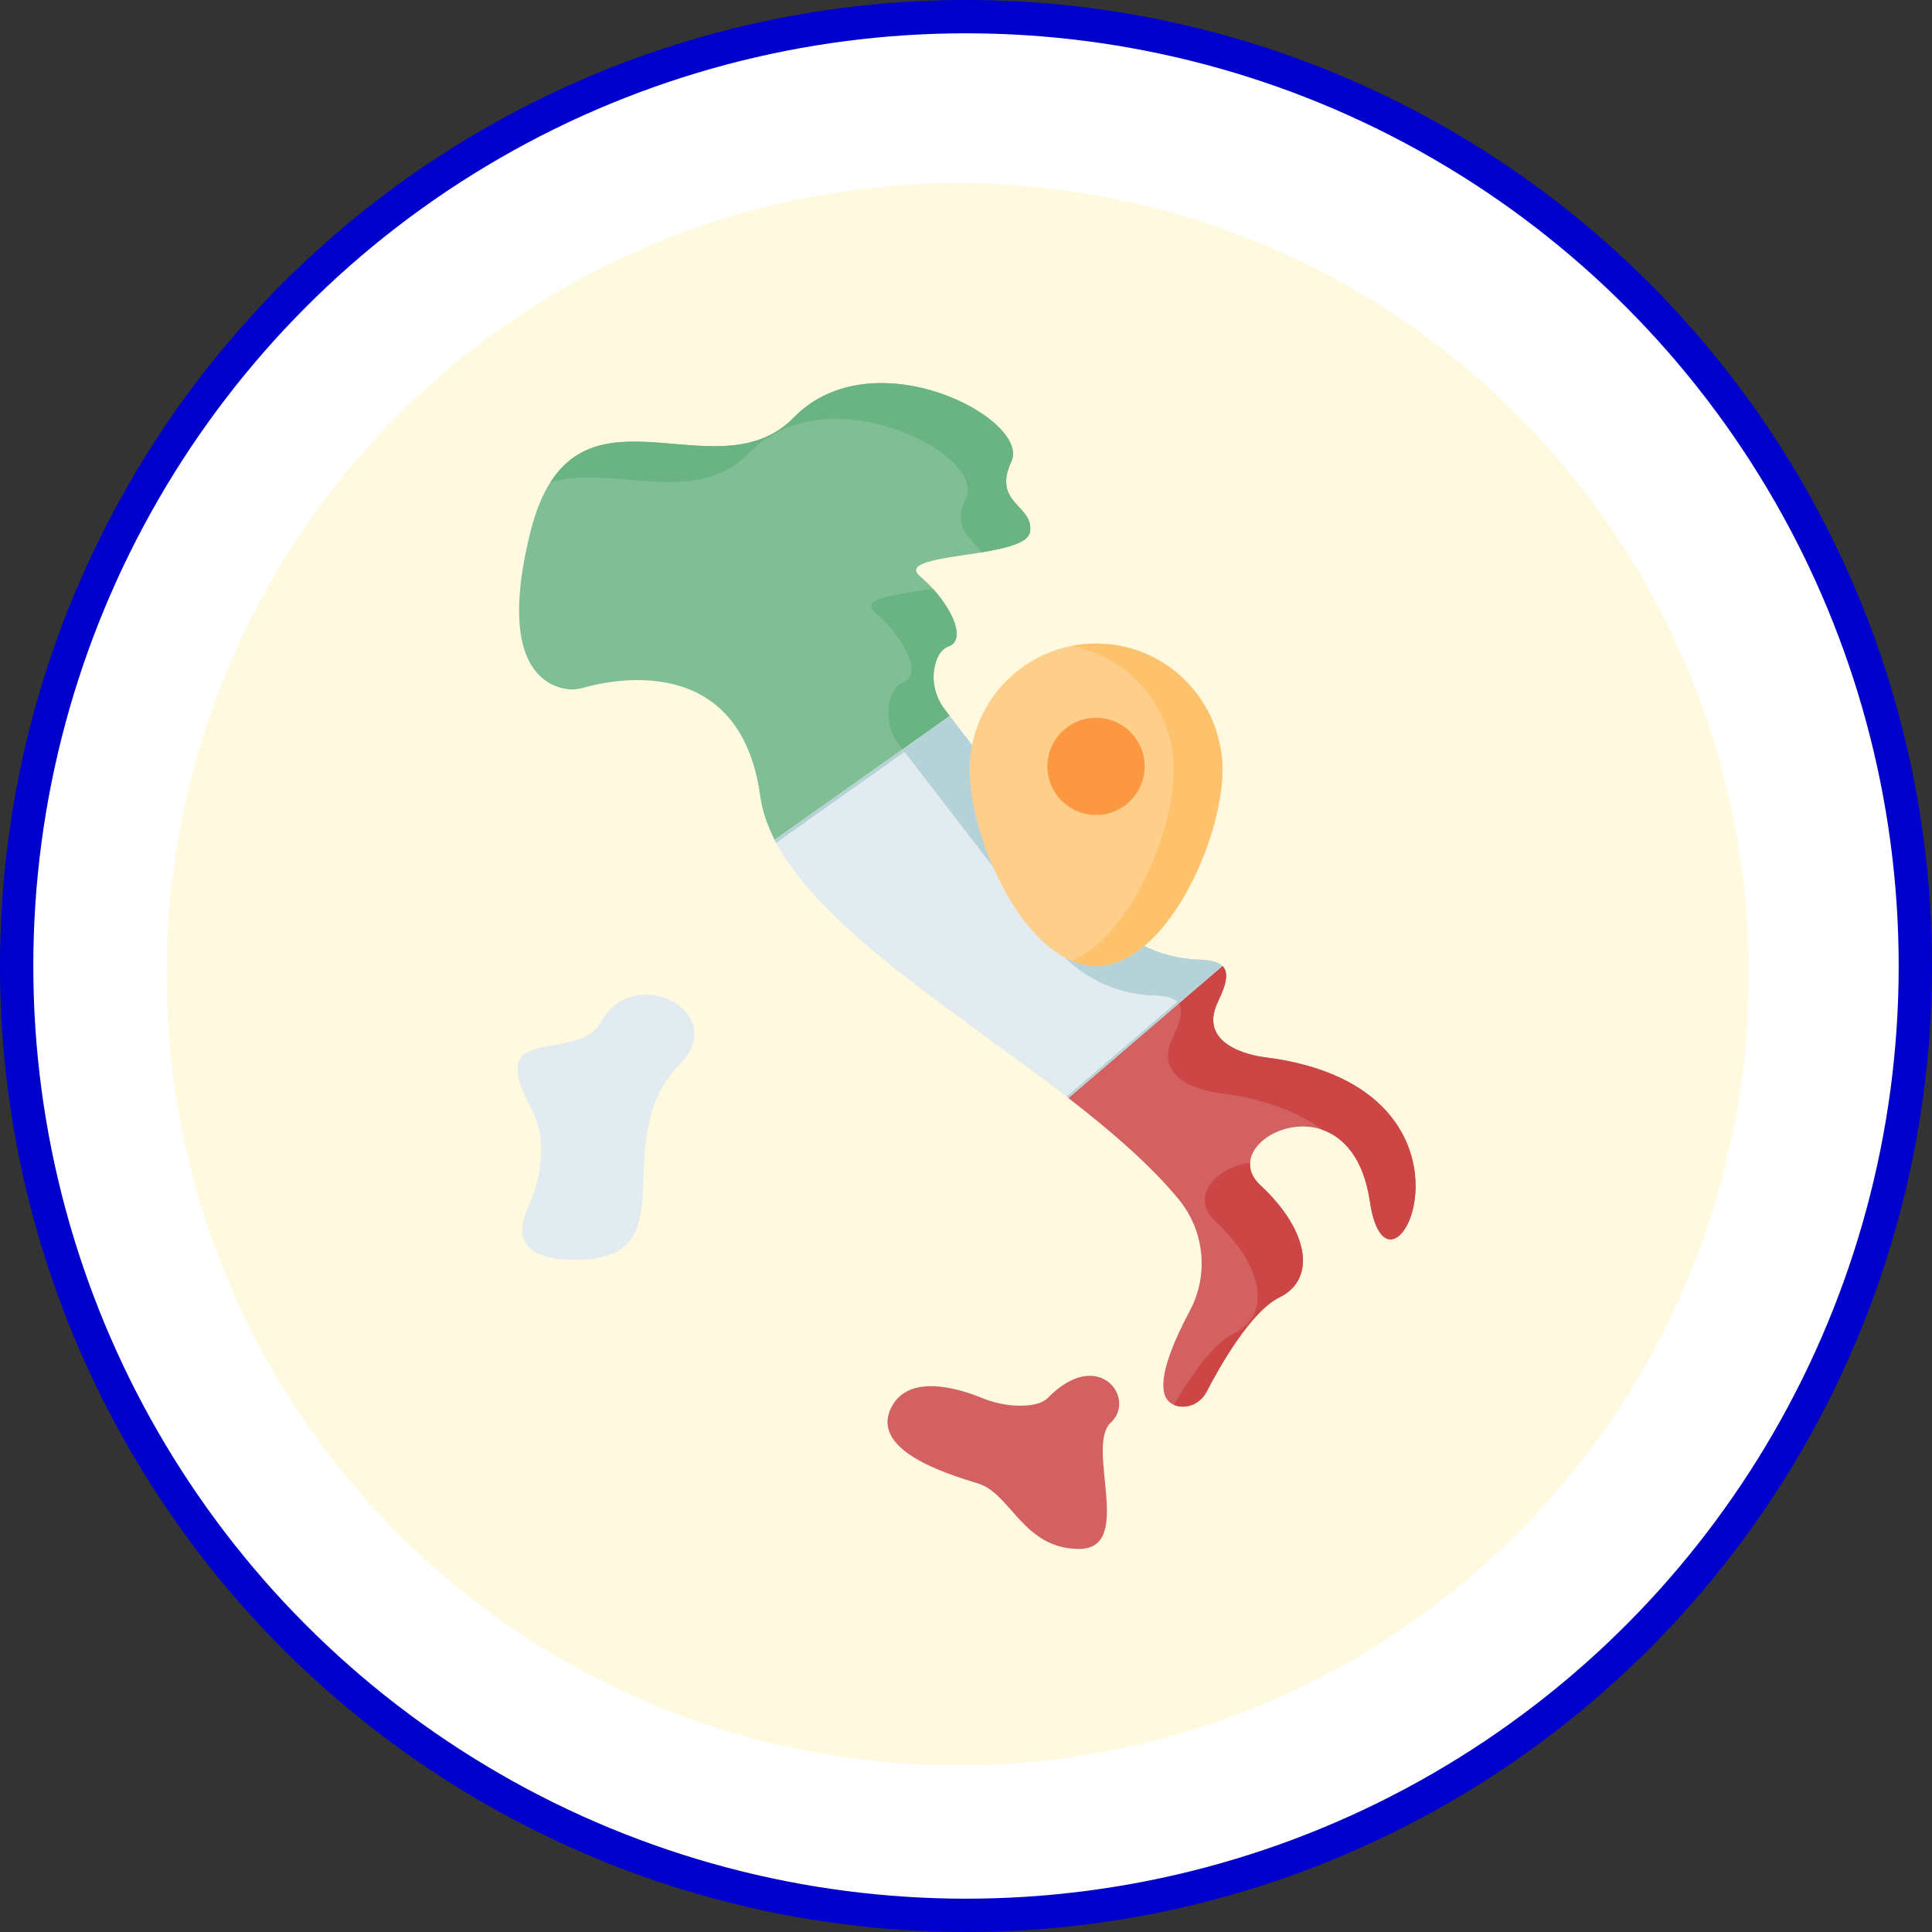
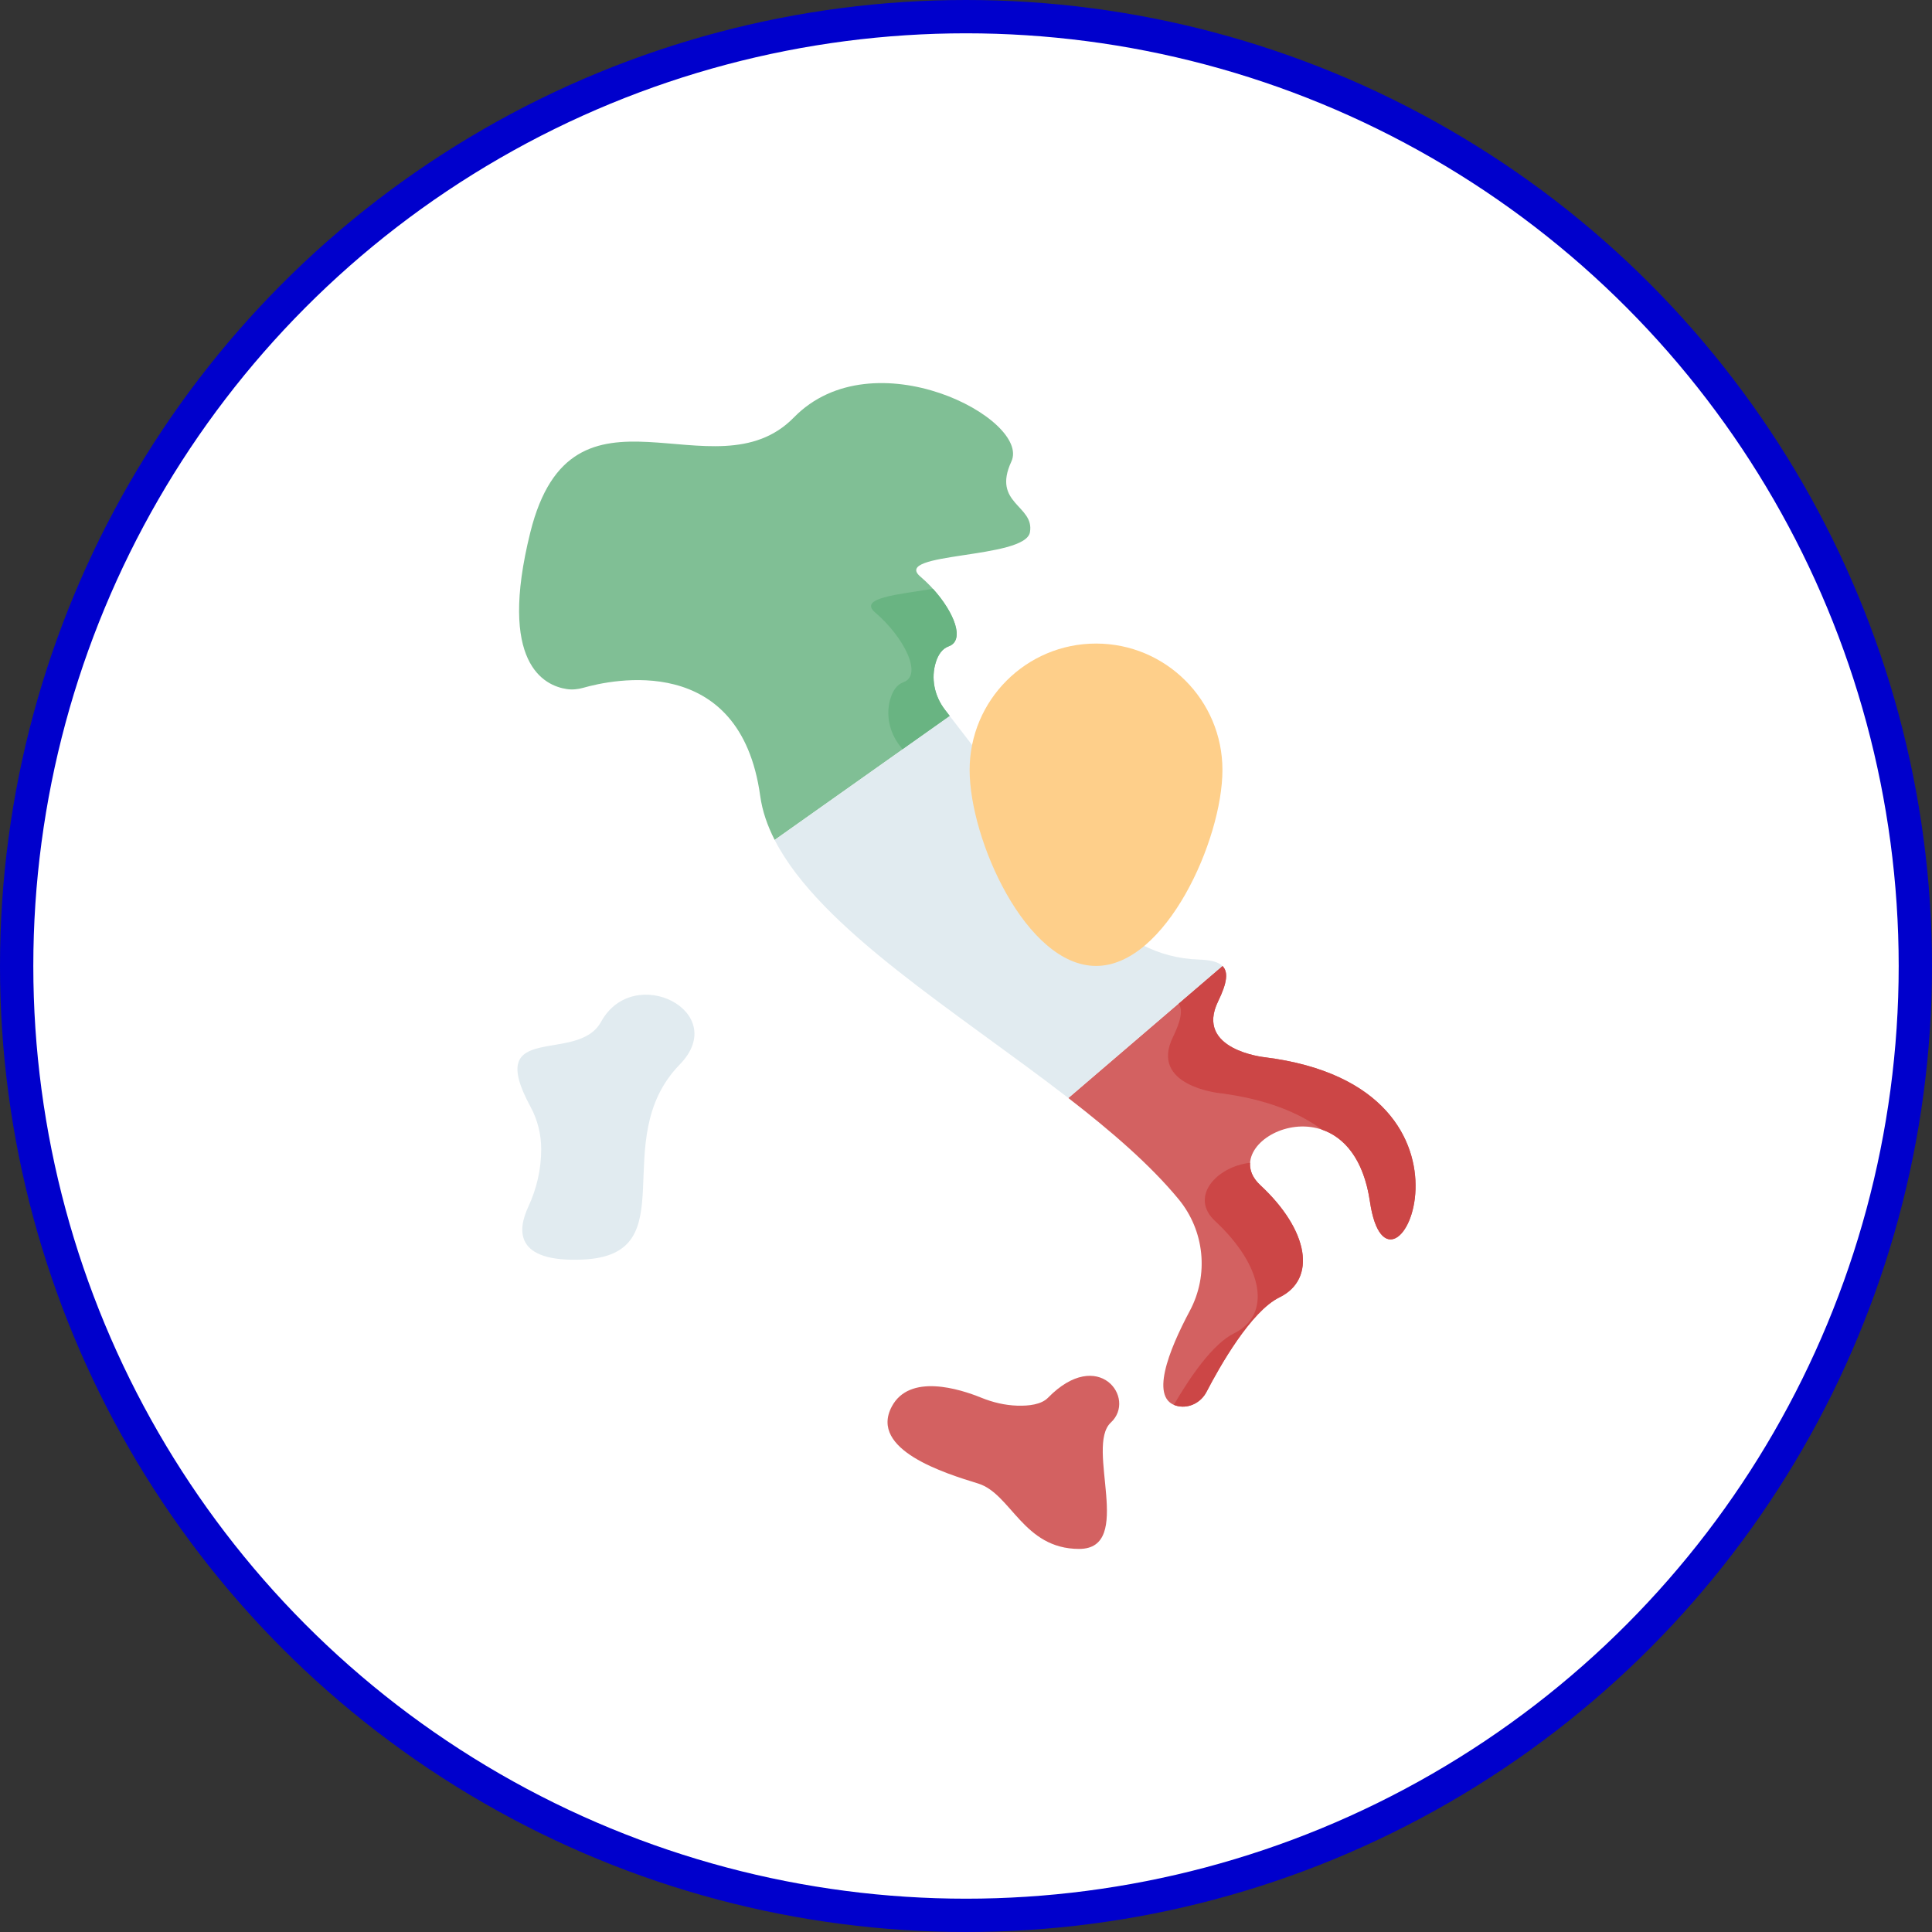
<svg xmlns="http://www.w3.org/2000/svg" height="116" viewBox="0 0 116 116" width="116">
  <rect x="0" y="0" width="116" height="116" fill="#333333" stroke="none" />
  <g fill="none" fill-rule="evenodd">
    <circle cx="58" cy="58" fill="#fff" r="57" stroke="#00c" stroke-width="2" />
-     <circle cx="57.5" cy="58.5" fill="#fff9df" r="47.5" />
    <g fill-rule="nonzero" transform="translate(31 23)">
      <path d="m1.495 45.999c0 1.196-.271 2.374-.776 3.459-.641 1.375-.87 3.354 3.279 3.167 6.301-.285 1.385-7.164 5.814-11.709 3.09-3.171-2.765-6.142-4.726-2.561-1.413 2.579-7.067-.119-4.235 5.093.425.782.644 1.661.644 2.551z" fill="#e1ebf0" />
      <path d="m30.081 61.398c-.744-.024-1.475-.198-2.164-.478-1.301-.529-4.311-1.477-5.375.535-1.373 2.596 3.203 4.007 5.186 4.617 1.983.61 2.707 3.927 6.063 3.927 3.355 0 .343-6.139 1.906-7.588 1.564-1.449-.746-4.582-3.775-1.487-.397.406-1.147.496-1.84.473z" fill="#d36161" />
      <path d="m44.931 40.478s-4.217-.437-2.793-3.358c.547-1.121.621-1.767.258-2.123l-9.251 7.929c2.569 1.988 4.909 4.002 6.619 6.074 1.559 1.89 1.83 4.538.677 6.699-1.257 2.355-2.484 5.39-.692 5.732.687.13 1.373-.242 1.695-.864.784-1.511 2.657-4.83 4.376-5.67 2.247-1.097 1.776-4.023-1.149-6.739-2.926-2.717 5.434-6.792 6.583.992s8.254-6.843-6.322-8.672z" fill="#d36161" />
      <path d="m44.67 48.158c-.464-.431-.644-.896-.614-1.343-2.034.237-3.651 2.057-2.102 3.496 2.926 2.717 3.396 5.642 1.149 6.74-1.299.634-2.684 2.682-3.623 4.298.081.034.169.062.267.082.687.13 1.373-.242 1.695-.864.784-1.511 2.656-4.83 4.376-5.67 2.247-1.097 1.776-4.023-1.149-6.739z" fill="#cc4646" />
      <path d="m44.931 40.478s-4.217-.437-2.793-3.358c.547-1.121.621-1.767.258-2.123l-2.631 2.255c.261.373.156 1-.342 2.022-1.425 2.921 2.793 3.358 2.793 3.358 2.779.349 4.769 1.163 6.163 2.197 1.303.448 2.49 1.723 2.874 4.322 1.149 7.784 8.254-6.844-6.322-8.673z" fill="#cc4646" />
      <path d="m25.193 16.743c.138-.428.373-.796.766-.936 1.18-.422.035-2.712-1.701-4.19-1.736-1.477 6.292-1.034 6.581-2.659.288-1.625-2.297-1.699-1.115-4.247 1.182-2.548-8.289-7.529-13.058-2.647-4.77 4.882-13.301-3.255-15.826 6.903-1.957 7.872.838 9.205 2.195 9.406.33.049.666.014.986-.077 1.676-.48 9.424-2.203 10.624 6.496.123.891.424 1.77.868 2.639l10.512-7.441-.289-.376c-.629-.816-.859-1.891-.542-2.871z" fill="#80bf95" />
      <path d="m21.542 13.771c1.736 1.477 2.881 3.767 1.702 4.19-.394.14-.628.508-.766.936-.317.979-.087 2.055.542 2.871l.175.226 2.831-2.004-.289-.376c-.629-.816-.859-1.891-.542-2.871.138-.428.373-.795.766-.936.997-.357.333-2.048-.945-3.455-2.162.348-4.487.555-3.472 1.42z" fill="#69b482" />
-       <path d="m29.724 4.71c1.182-2.549-8.289-7.529-13.059-2.647-4.18 4.278-11.245-1.438-14.629 3.913 3.654-1.157 8.659 1.573 11.914-1.759 4.77-4.882 14.241.099 13.058 2.647-.901 1.945.389 2.449.924 3.301 1.458-.243 2.792-.562 2.906-1.207.289-1.625-2.296-1.699-1.115-4.247z" fill="#69b482" />
      <path d="m40.946 34.611c-2.388-.077-4.611-1.242-6.069-3.134l-8.853-11.487-10.512 7.441c2.731 5.343 10.956 10.329 17.633 15.495l9.251-7.929c-.261-.256-.749-.363-1.451-.385z" fill="#e1ebf0" />
-       <path d="m40.946 34.611c-2.388-.077-4.611-1.242-6.069-3.134l-8.853-11.487-10.512 7.441c.029.057.059.113.089.169l7.708-5.456 8.853 11.487c1.458 1.892 3.681 3.057 6.068 3.134.702.023 1.19.129 1.451.385l-6.643 5.694c.036.028.071.055.107.082l9.251-7.929c-.261-.256-.749-.363-1.451-.385z" fill="#b4d2d7" />
      <path d="m42.397 23.229c0 4.192-3.398 11.767-7.589 11.767-4.192 0-7.59-7.575-7.59-11.767 0-4.191 3.398-7.589 7.59-7.589 4.191 0 7.589 3.398 7.589 7.589z" fill="#fecf8a" />
-       <path d="m34.807 15.64c-.499 0-.987.05-1.46.142 3.493.681 6.13 3.756 6.13 7.448 0 3.692-2.637 10.01-6.13 11.462.473.197.96.305 1.46.305 4.191 0 7.589-7.575 7.589-11.767 0-4.191-3.398-7.589-7.589-7.589z" fill="#fdc26b" />
-       <path d="m37.726 23.015c0 1.612-1.307 2.919-2.919 2.919s-2.919-1.307-2.919-2.919c0-1.612 1.307-2.919 2.919-2.919s2.919 1.307 2.919 2.919z" fill="#fc9842" />
    </g>
  </g>
</svg>